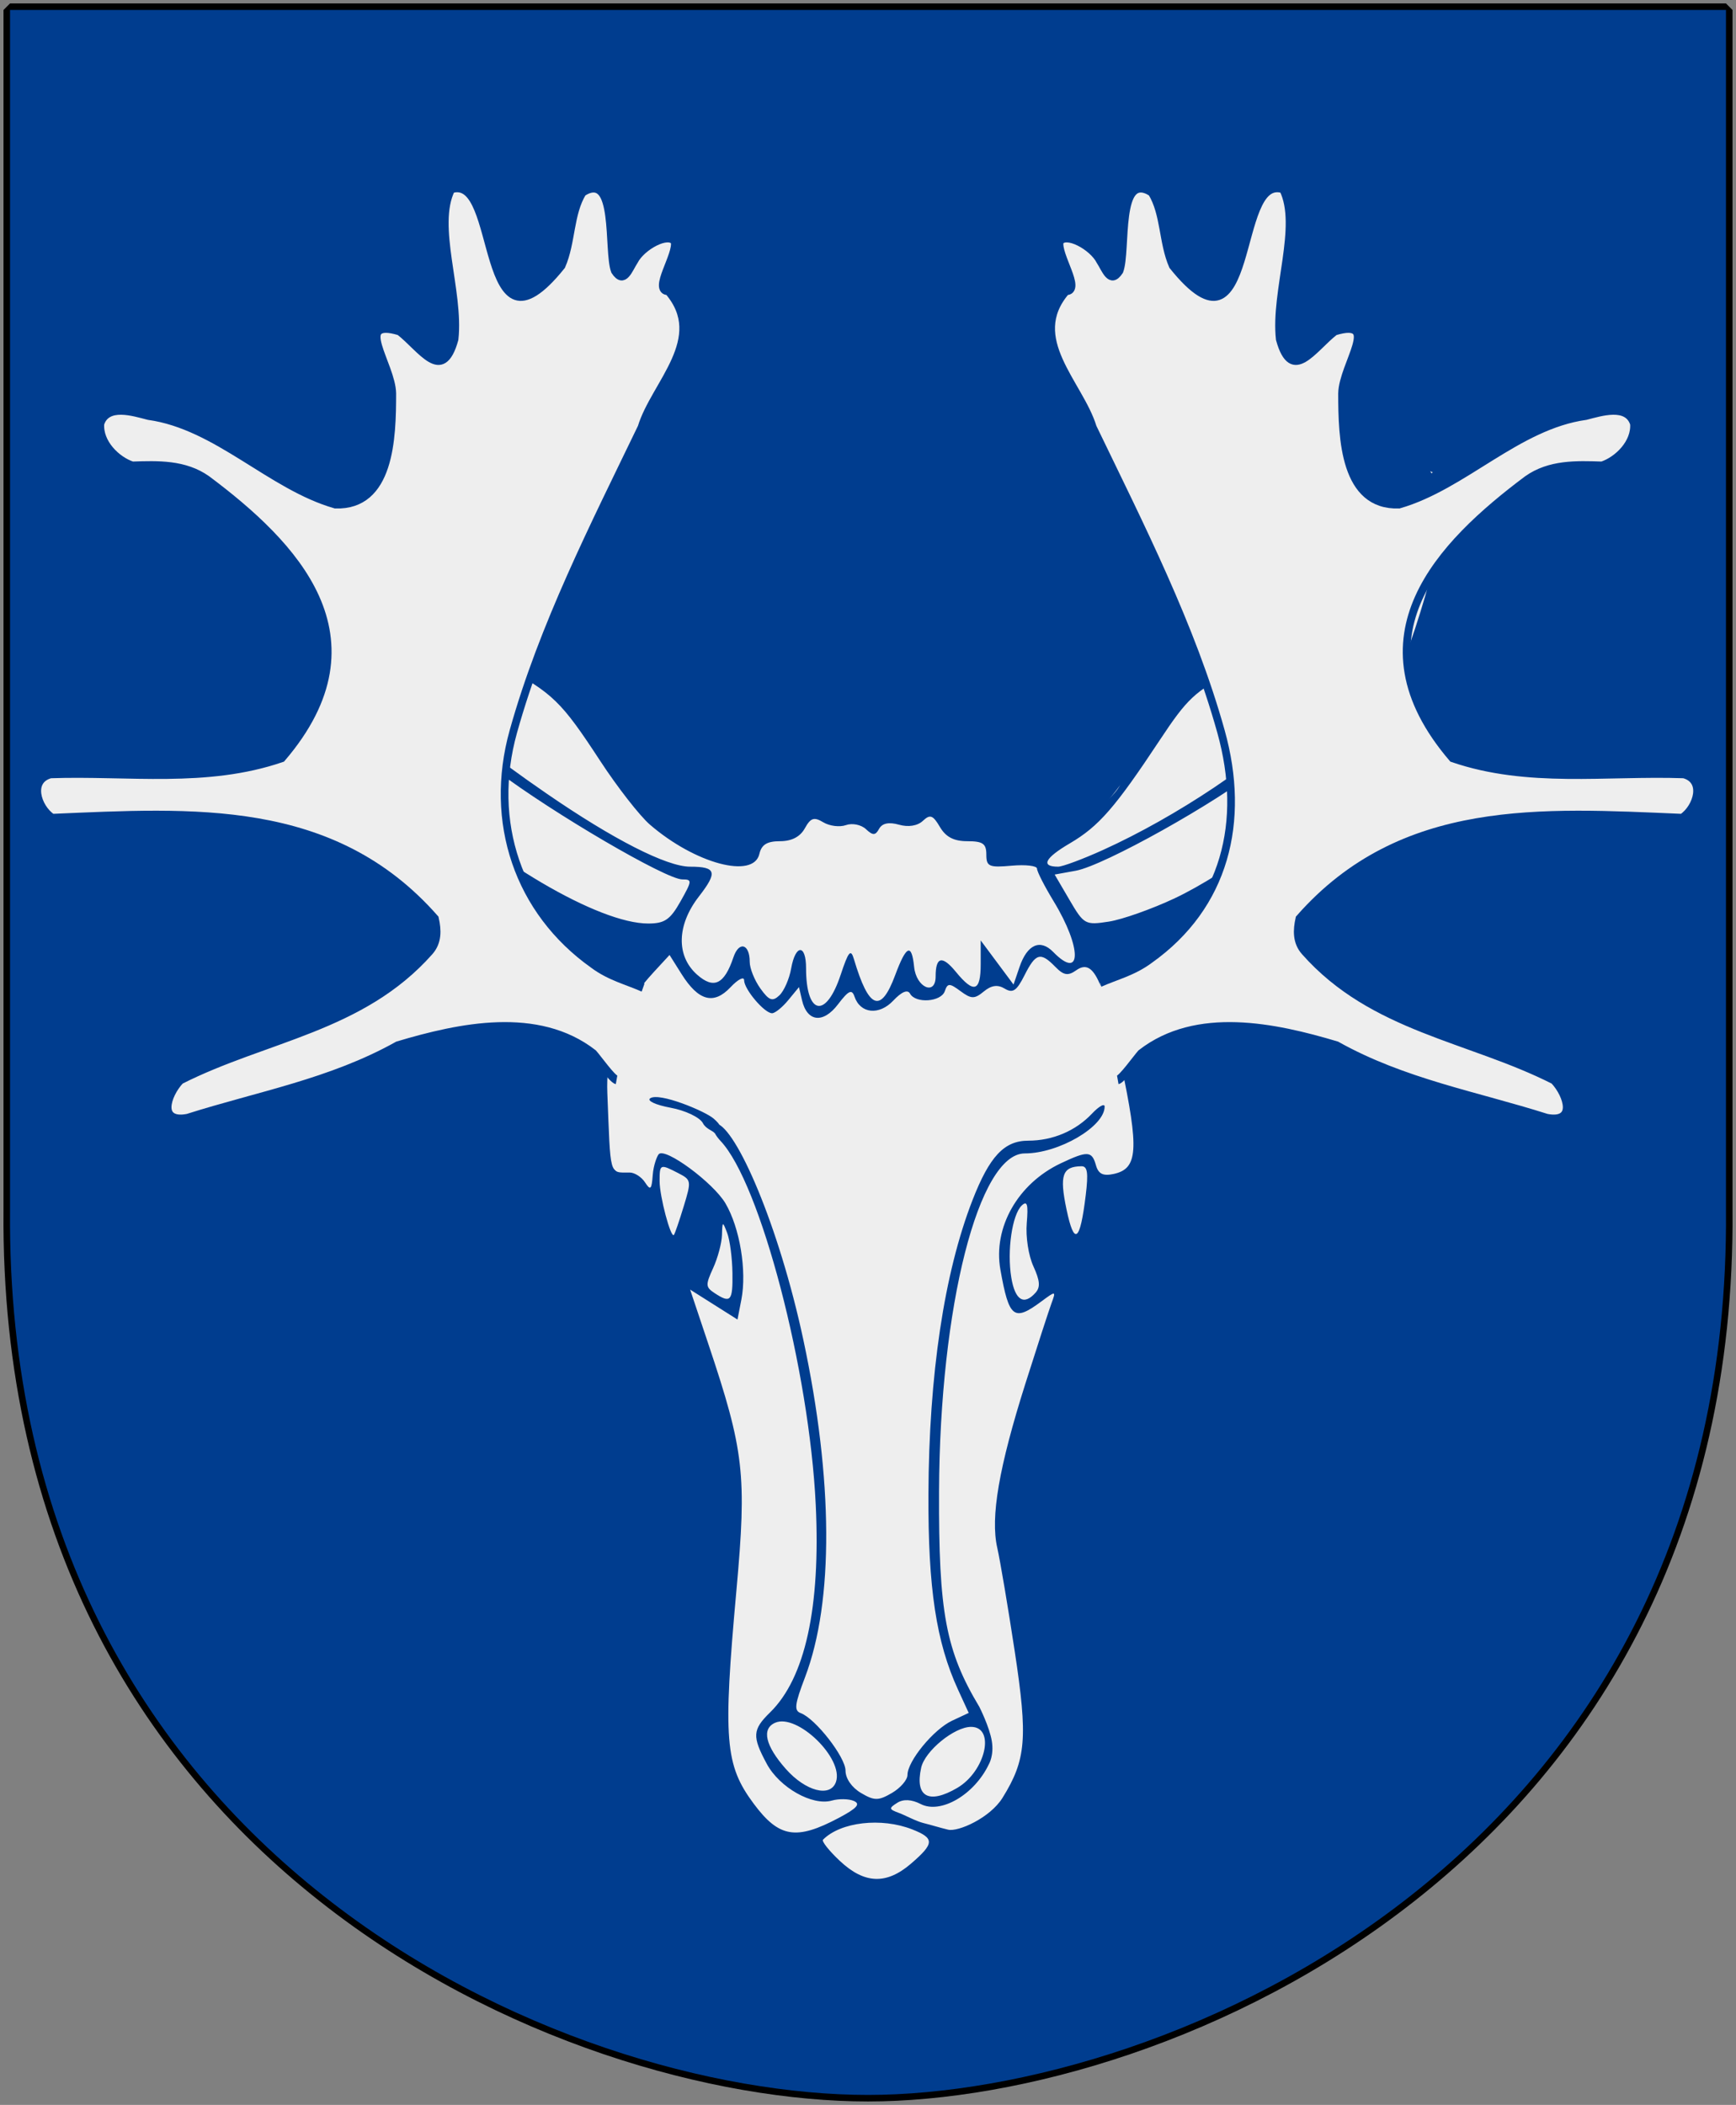
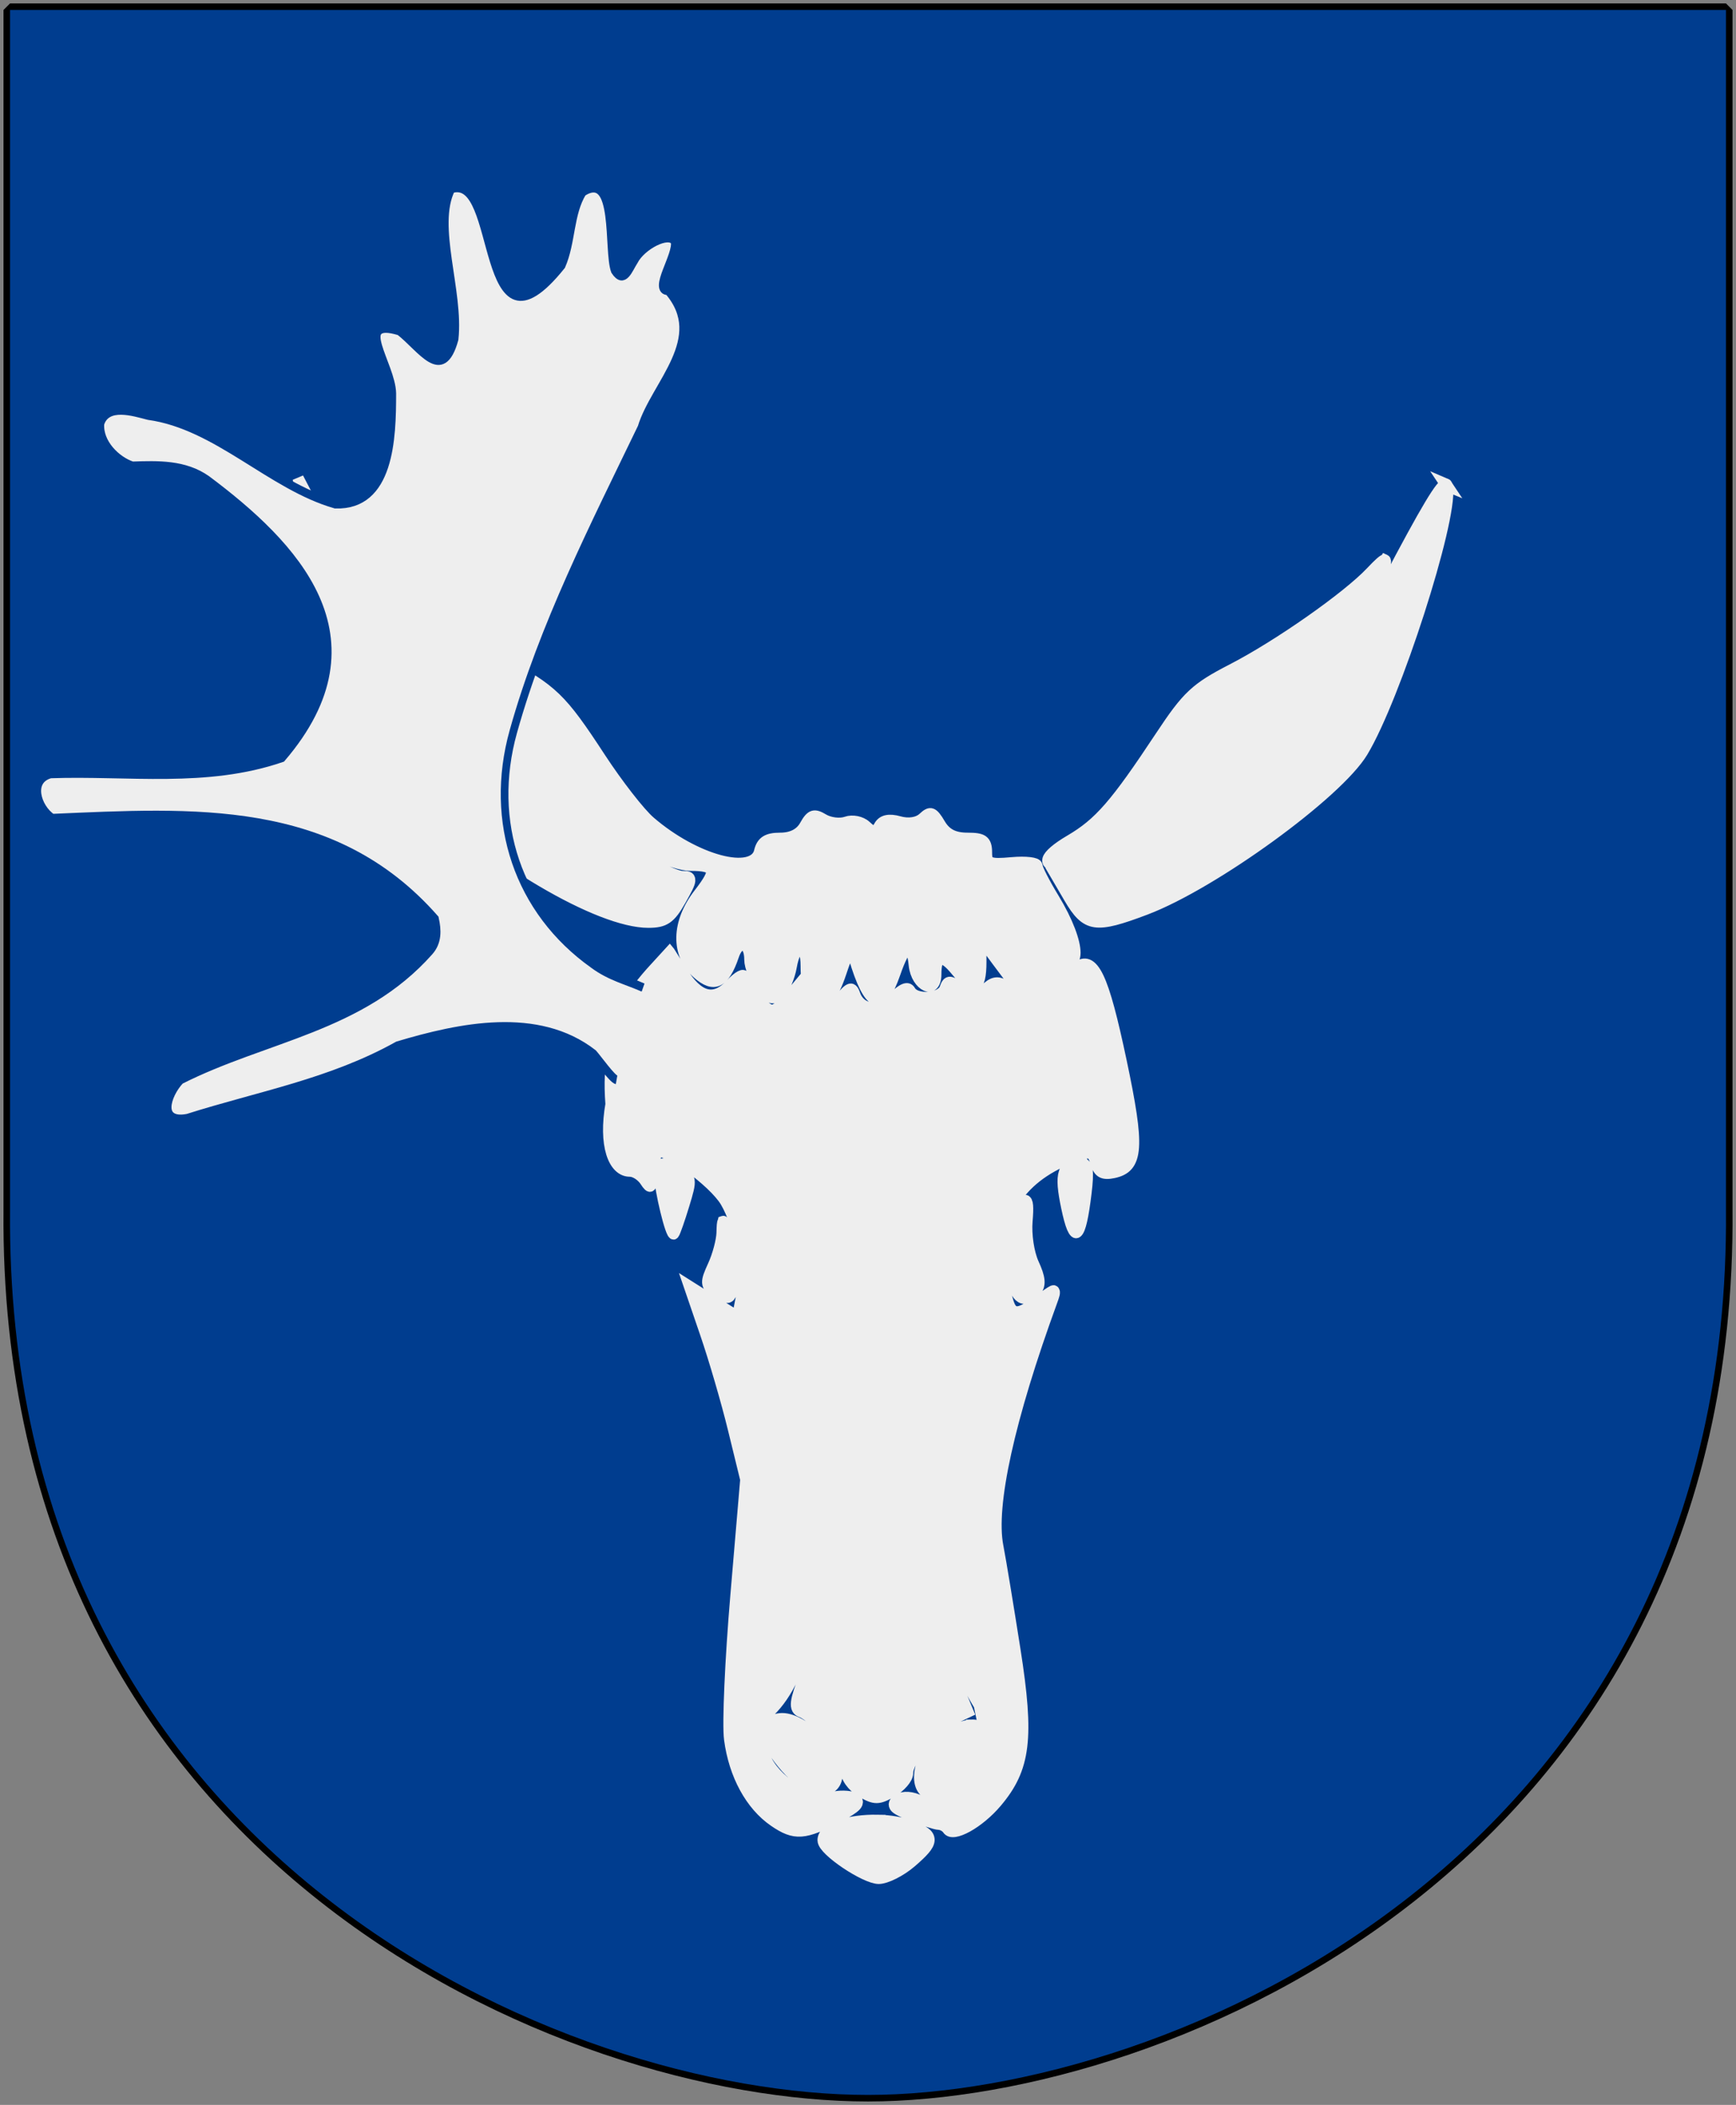
<svg xmlns="http://www.w3.org/2000/svg" version="1.0" width="251" height="304.2" id="svg4166">
  <rect width="100%" height="100%" fill="#808080" stroke="none" />
  <defs id="defs4168" />
  <path d="m 249.551,1.44 -248.101,0 0,173.497 c -0.767,93.721 80.289,127.82 124.051,127.82 42.994,0 124.818,-34.099 124.051,-127.82 l 0,-173.497 z" id="Frame" style="fill:none;stroke:#000000;stroke-width:1.888;stroke-linejoin:bevel" />
  <path d="m 249.551,1.44 -248.101,0 0,173.497 C 0.682,268.657 81.739,302.756 125.5,302.756 c 42.994,0 124.818,-34.099 124.051,-127.82 l 0,-173.497 z" id="path2194" style="fill:#003d8f;fill-opacity:1;stroke:none" />
  <g transform="matrix(0.919,0,0,1.039,-345.824,2.79)" id="g2621">
    <g transform="matrix(1.204,0,0,1.204,362.557,-52.088)" id="g2623">
      <path d="m 50.404,96.375 0.414,3.519 c 0.552,4.723 3.537,13.437 7.361,21.531 2.531,5.358 3.916,7.296 7.131,10.006 10.446,8.804 24.383,16.068 30.847,16.056 2.132,-0.004 2.867,-0.447 4.21,-2.553 1.53,-2.4 1.53,-2.553 0.23,-2.553 -2.12,0 -16.958,-7.663 -24.176,-12.491 -8.172,-5.466 -12.124,-9.705 -17.206,-18.448 -2.226,-3.83 -5.109,-8.792 -6.418,-11.018 l -2.392,-4.048 z m 150.001,0.667 c -0.568,-0.209 -2.668,2.919 -7.66,11.294 -8.567,14.375 -10.357,16.648 -16.654,21.14 -5.612,4.003 -20.405,11.304 -24.084,11.892 l -2.76,0.46 1.886,2.852 c 2.23,3.37 3.428,3.514 10.006,1.311 8.851,-2.964 25.048,-13.362 28.339,-18.195 4.258,-6.252 11.644,-26.53 11.087,-30.456 -0.023,-0.16 -0.08,-0.269 -0.161,-0.299 z M 55.235,101.251 c -0.169,0.095 0.627,1.793 2.346,4.877 5.774,10.353 8.956,14.631 13.641,18.356 9.72,7.731 25.819,16.424 30.433,16.424 3.377,0 3.576,0.635 1.104,3.45 -2.894,3.296 -2.974,6.859 -0.23,9.017 2.186,1.72 3.548,1.131 4.739,-2.001 0.73,-1.921 2.139,-1.573 2.139,0.529 -2e-5,0.741 0.617,2.117 1.38,3.059 1.14,1.408 1.604,1.555 2.507,0.805 0.605,-0.502 1.277,-1.9 1.518,-3.105 0.563,-2.817 1.955,-2.851 1.955,-0.046 -2e-5,5.446 2.591,5.916 4.509,0.805 1.026,-2.735 1.339,-3.058 1.748,-1.84 1.953,5.813 3.559,6.366 5.337,1.84 1.351,-3.44 2.204,-3.748 2.53,-0.92 0.274,2.372 2.806,3.369 2.806,1.104 -2e-5,-2.3 0.848,-2.468 2.645,-0.529 2.35,2.536 3.243,2.272 3.243,-0.92 l 0,-2.737 2.139,2.553 2.162,2.553 0.782,-2.047 c 0.999,-2.589 2.702,-3.256 4.394,-1.725 3.74,3.384 3.766,-0.458 0.046,-5.866 -1.191,-1.731 -2.162,-3.415 -2.162,-3.749 -2e-5,-0.335 -1.491,-0.49 -3.312,-0.345 -2.958,0.235 -3.312,0.093 -3.312,-1.288 -3e-5,-1.266 -0.449,-1.541 -2.484,-1.541 -1.758,0 -2.816,-0.493 -3.588,-1.656 -0.914,-1.377 -1.259,-1.478 -2.208,-0.69 -0.699,0.58 -1.903,0.745 -3.128,0.437 -1.314,-0.33 -2.202,-0.159 -2.599,0.483 -0.487,0.788 -0.814,0.779 -1.725,0.023 -0.619,-0.513 -1.785,-0.718 -2.599,-0.46 -0.814,0.258 -2.152,0.115 -2.967,-0.322 -1.21,-0.647 -1.657,-0.525 -2.415,0.69 -0.613,0.982 -1.718,1.495 -3.243,1.495 -1.694,0 -2.409,0.394 -2.691,1.472 -0.766,2.928 -8.397,1.127 -14.308,-3.381 -1.326,-1.011 -4.245,-4.329 -6.487,-7.361 -5.12,-6.923 -6.175,-7.819 -12.905,-11.041 -8.223,-3.937 -17.42,-10.326 -19.598,-13.618 -1.295,-1.957 -2.008,-2.857 -2.139,-2.783 z m 137.166,4.555 c -0.18,-0.071 -0.808,0.433 -1.84,1.403 -3.088,2.901 -12.124,8.503 -18.149,11.248 -4.788,2.182 -5.852,3.06 -9.362,7.752 -5.903,7.891 -8.017,10.033 -11.823,12.007 -3.564,1.849 -3.899,3.109 -0.621,2.346 1.024,-0.238 3.685,-1.164 5.912,-2.047 5.843,-2.318 16.328,-8.128 20.979,-11.639 3.93,-2.967 5.949,-5.611 12.053,-15.619 2.229,-3.655 3.152,-5.333 2.852,-5.452 z m -93.483,45.293 -2.047,1.978 c -1.128,1.081 -3.421,3.444 -3.685,4.85 -1.389,4.492 -2.352,5.489 -1.923,10.678 -0.921,4.679 0.296,7.636 2.457,7.636 0.65,0 1.541,0.52 2.001,1.15 0.707,0.967 0.872,0.819 1.012,-0.874 0.091,-1.103 0.349,-2.19 0.575,-2.415 0.831,-0.831 7.342,3.312 8.925,5.682 1.885,2.821 2.802,7.801 2.07,11.133 l -0.506,2.3 -3.105,-1.725 -3.128,-1.748 2.047,5.291 c 1.131,2.912 2.779,7.892 3.657,11.087 l 1.61,5.82 -1.288,13.411 c -0.71,7.371 -1.091,14.834 -0.828,16.585 0.613,4.09 2.744,7.538 5.774,9.385 2.721,1.659 4.018,1.578 8.511,-0.529 2.37,-1.111 2.881,-1.609 1.978,-1.955 -0.665,-0.255 -1.976,-0.278 -2.898,-0.046 -2.538,0.637 -6.818,-1.494 -8.488,-4.233 -1.934,-3.171 -1.885,-3.949 0.414,-5.935 4.541,-3.922 6.661,-12.56 5.981,-24.452 -0.872,-15.245 -7.337,-36.83 -12.445,-41.589 -1.327,-1.236 -1.393,-1.495 -0.391,-1.495 2.871,0 7.986,11.19 11.202,24.475 3.907,16.136 3.994,30.239 0.23,38.99 -1.363,3.168 -1.443,3.847 -0.552,4.141 1.93,0.635 5.843,5.093 5.843,6.648 -3e-5,0.911 0.818,1.944 2.024,2.576 1.747,0.916 2.286,0.912 4.048,0 1.118,-0.578 2.024,-1.504 2.024,-2.07 -2e-5,-1.575 3.402,-5.261 5.751,-6.234 l 2.093,-0.874 -1.633,-3.473 c -2.606,-5.5 -3.543,-11.489 -3.473,-22.221 0.087,-13.523 2.098,-25.303 5.751,-33.607 2.228,-5.065 4.157,-6.878 7.292,-6.878 3.19,0 6.199,-1.135 8.327,-3.128 0.911,-0.853 1.656,-1.21 1.656,-0.805 -2e-5,2.308 -5.97,5.406 -10.42,5.406 -5.97,0 -11.085,17.651 -11.202,38.645 -0.077,13.837 1,19.137 5.222,25.303 l 0.932,3.971 0.333,2.654 c -1.883,3.517 -6.285,5.793 -8.902,4.601 -1.12,-0.51 -2.279,-0.582 -2.99,-0.184 -0.918,0.513 -0.563,0.843 1.702,1.633 1.579,0.551 3.207,1.029 3.611,1.035 0.405,0.007 0.937,0.256 1.173,0.575 0.701,0.949 4.108,-0.711 6.418,-3.128 3.716,-3.888 4.185,-7.312 2.392,-17.413 -0.854,-4.812 -1.858,-10.232 -2.254,-12.053 -1.032,-4.746 1.472,-14.796 7.062,-28.339 0.579,-1.402 0.524,-1.402 -1.196,-0.299 -3.9,2.501 -4.232,2.367 -5.13,-1.955 -1.365,-6.575 1.152,-11.233 7.522,-13.894 3.508,-1.466 4.073,-1.455 4.601,0.207 0.319,1.005 0.919,1.276 2.3,1.012 3.179,-0.608 3.346,-2.769 0.966,-12.721 -2.362,-9.875 -3.609,-12.207 -5.843,-10.811 -1.077,0.673 -1.657,0.607 -2.76,-0.391 -1.923,-1.74 -2.532,-1.595 -4.002,0.989 -1.036,1.82 -1.525,2.107 -2.576,1.518 -0.941,-0.527 -1.655,-0.396 -2.576,0.437 -1.151,1.042 -1.436,1.018 -3.059,-0.046 -1.55,-1.015 -1.851,-1.023 -2.208,-0.092 -0.478,1.246 -3.808,1.469 -4.532,0.299 -0.314,-0.508 -1.116,-0.221 -2.208,0.805 -1.847,1.735 -4.305,1.51 -5.061,-0.46 -0.345,-0.899 -0.777,-0.736 -2.162,0.874 -1.94,2.256 -4.033,2.041 -4.693,-0.483 l -0.391,-1.495 -1.403,1.495 c -0.773,0.83 -1.727,1.518 -2.116,1.518 -0.996,0 -3.657,-2.779 -3.657,-3.818 -2e-5,-0.475 -0.794,-0.113 -1.771,0.805 -2.191,2.059 -4.189,1.603 -6.395,-1.495 l -1.587,-2.231 z m 53.827,24.429 c -2.498,0.028 -2.869,1.023 -1.932,4.969 1.014,4.268 1.767,3.766 2.507,-1.633 0.357,-2.602 0.214,-3.344 -0.575,-3.335 z m -54.77,0.069 c -0.318,0.063 -0.347,0.439 -0.345,1.196 0.005,1.62 1.496,7.038 1.84,6.694 0.14,-0.14 0.732,-1.631 1.311,-3.312 1.026,-2.978 1.006,-3.081 -0.713,-3.864 -1.157,-0.527 -1.775,-0.777 -2.093,-0.713 z m 47.409,4.21 c -0.11,0.006 -0.237,0.083 -0.414,0.23 -1.262,1.048 -1.961,5.253 -1.38,8.35 0.492,2.621 1.651,3.248 3.174,1.725 0.637,-0.637 0.555,-1.384 -0.299,-3.036 -0.645,-1.248 -1.003,-3.4 -0.851,-4.992 0.155,-1.625 0.1,-2.294 -0.23,-2.277 z m -39.473,2.415 c -0.09,0.029 -0.114,0.441 -0.138,1.242 -0.029,0.931 -0.543,2.644 -1.15,3.818 -1.007,1.948 -0.991,2.191 0.184,2.875 2.11,1.229 2.401,0.955 2.346,-2.323 -0.028,-1.721 -0.342,-3.791 -0.69,-4.601 -0.299,-0.696 -0.462,-1.041 -0.552,-1.012 z m 7.407,57.461 c -0.203,0.022 -0.395,0.046 -0.575,0.115 -1.804,0.692 -1.3,2.656 1.38,5.337 2.599,2.599 5.848,3.341 6.556,1.495 0.97,-2.527 -4.319,-7.273 -7.361,-6.947 z m 25.073,0.736 c -2,0.034 -5.45,2.044 -6.28,3.864 -1.683,3.693 0.946,5.316 4.555,2.829 3.617,-2.493 4.823,-5.704 2.484,-6.602 -0.215,-0.082 -0.473,-0.097 -0.759,-0.092 z m -12.307,10.995 c -3.571,-0.059 -7.108,0.832 -7.108,2.208 -2e-5,1.078 5.454,4.325 7.269,4.325 0.981,0 2.902,-0.854 4.256,-1.886 3.051,-2.327 3.067,-2.912 0.138,-3.933 -1.313,-0.458 -2.931,-0.686 -4.555,-0.713 z" id="path2625" style="fill:#eeeeee;fill-opacity:1;stroke:#eeeeee;stroke-width:1.472;stroke-linecap:round;stroke-miterlimit:4;stroke-opacity:1;stroke-dasharray:none" />
-       <path d="m 123.007,258.811 c -0.81,-0.447 -2.3,-1.556 -3.312,-2.465 -1.012,-0.909 -3.024,-1.862 -4.47,-2.119 -2.794,-0.495 -6.721,-3.803 -8.424,-7.097 -1.745,-3.374 -1.931,-8.833 -0.667,-19.482 1.885,-15.872 1.635,-17.8 -4.304,-33.137 -4.442,-11.471 -7.023,-16.355 -8.894,-16.824 -2.907,-0.73 -2.956,0.115 -3.294,-6.075 -0.592,-10.832 4.414,-17.583 6.318,-19.589 1.052,-1.109 1.772,-2.129 1.599,-2.267 -0.173,-0.138 -2.174,-0.652 -4.447,-1.142 -8.621,-1.86 -23.6,-10.638 -30.526,-17.89 -2.423,-2.537 -4.598,-5.866 -6.167,-9.44 -3.731,-8.496 -6.651,-17.596 -7.148,-22.267 -0.44,-4.142 -0.41,-4.233 1.388,-4.233 1.454,0 2.538,1.054 5.198,5.055 4.667,7.018 10.746,11.664 22.849,17.462 5.998,2.873 8.62,5.328 13.445,12.589 2.758,4.15 5.085,6.085 10.009,8.319 4.214,1.912 6.944,1.914 7.444,0.004 0.288,-1.103 1.004,-1.472 2.853,-1.472 1.704,0 2.765,-0.475 3.426,-1.534 0.654,-1.047 1.352,-1.365 2.201,-1.002 1.75,0.748 12.774,0.918 14.216,0.219 0.799,-0.387 1.63,-0.099 2.506,0.869 0.721,0.797 2.17,1.454 3.221,1.46 2.268,0.013 3.324,0.642 3.955,2.356 0.426,1.155 0.761,1.174 3.941,0.217 3.889,-1.17 11.248,-5.937 11.881,-7.696 0.521,-1.447 4.151,-6.289 7.105,-9.477 1.245,-1.344 5.245,-3.886 8.889,-5.65 10.498,-5.082 16.731,-9.903 21.023,-16.263 3.67,-5.438 6.065,-6.92 7.047,-4.359 0.598,1.559 -1.629,11.017 -4.097,17.403 -4.103,10.613 -6.748,15.29 -10.645,18.818 -8.216,7.439 -23.272,15.773 -30.442,16.85 -3.541,0.532 -3.917,1.56 -1.38,3.766 1.334,1.16 2.208,3.502 3.687,9.886 2.737,11.812 2.477,14.035 -1.815,15.544 -1.415,0.498 -7.583,14.148 -11.39,25.21 -3.069,8.917 -3.462,13.122 -1.963,20.979 2.698,14.137 2.93,16.189 2.212,19.557 -0.938,4.398 -5.944,9.887 -9.017,9.887 -1.39,0 -3.116,0.966 -5.262,2.944 -3.332,3.071 -5.868,3.676 -8.748,2.087 z m 7.475,-2.493 c 3.051,-2.327 3.073,-2.918 0.144,-3.939 -4.036,-1.407 -9.369,-0.864 -11.663,1.188 -0.2,0.179 0.794,1.284 2.208,2.457 3.214,2.664 6.084,2.755 9.311,0.294 z m -9.453,-5.272 c 2.37,-1.111 2.869,-1.607 1.966,-1.954 -0.665,-0.255 -1.965,-0.275 -2.887,-0.043 -2.538,0.637 -6.822,-1.503 -8.492,-4.242 -1.934,-3.171 -1.878,-3.952 0.421,-5.938 4.587,-3.962 6.616,-12.101 5.976,-23.976 -0.838,-15.554 -7.247,-37.213 -12.444,-42.055 -1.327,-1.236 -1.299,-2.501 -0.542,-2.02 2.588,0.526 8.148,11.71 11.365,24.995 3.907,16.136 3.988,30.229 0.224,38.979 -1.363,3.168 -1.457,3.857 -0.566,4.151 1.93,0.635 5.853,5.088 5.853,6.643 0,0.911 0.809,1.946 2.015,2.578 1.747,0.916 2.286,0.916 4.048,0.005 1.118,-0.578 2.033,-1.514 2.033,-2.08 0,-1.597 3.413,-5.269 5.826,-6.268 l 2.175,-0.901 -1.397,-2.691 c -2.85,-5.489 -3.917,-11.722 -3.866,-22.565 0.066,-13.818 2.055,-25.563 5.754,-33.972 2.228,-5.065 4.151,-6.881 7.286,-6.881 3.19,0 6.201,-1.129 8.329,-3.122 0.911,-0.853 1.656,-1.22 1.656,-0.815 0,2.308 -5.981,5.409 -10.431,5.409 -6.027,0 -11.11,17.693 -11.207,39.013 -0.064,14.017 0.873,18.45 5.266,24.925 0,0 1.317,2.29 1.628,3.946 0.311,1.656 -0.384,2.679 -0.384,2.679 -1.883,3.517 -6.291,5.794 -8.908,4.601 -1.189,-0.542 -2.263,-0.591 -3.067,-0.14 -1.119,0.628 -1.097,0.74 0.236,1.172 0.81,0.263 2.204,0.948 3.184,1.163 1.161,0.255 2.032,0.513 3.229,0.767 1.306,0.278 5.48,-1.353 7.117,-3.688 3.081,-4.395 3.315,-6.884 1.59,-16.91 -0.881,-5.123 -1.909,-10.506 -2.284,-11.963 -0.91,-3.533 0.21,-9.299 3.694,-19.022 1.532,-4.276 3.061,-8.435 3.398,-9.244 0.597,-1.433 0.562,-1.437 -1.351,-0.184 -3.578,2.344 -4.205,1.911 -5.33,-3.68 -0.981,-4.873 2.277,-9.947 7.892,-12.293 3.508,-1.466 4.063,-1.438 4.591,0.224 0.319,1.005 0.931,1.272 2.313,1.008 3.179,-0.608 3.343,-2.777 0.963,-12.729 -2.362,-9.875 -3.619,-12.195 -5.854,-10.8 -1.077,0.673 -1.639,0.589 -2.742,-0.41 -1.922,-1.739 -2.551,-1.584 -4.017,0.991 -1.026,1.803 -1.528,2.101 -2.587,1.535 -0.913,-0.489 -1.744,-0.388 -2.726,0.33 -1.216,0.889 -1.641,0.884 -3.05,-0.039 -1.434,-0.94 -1.688,-0.939 -2.05,0.004 -0.478,1.246 -3.819,1.455 -4.542,0.285 -0.314,-0.508 -1.097,-0.22 -2.189,0.806 -1.847,1.735 -4.308,1.513 -5.065,-0.457 -0.345,-0.899 -0.775,-0.723 -2.16,0.887 -1.94,2.256 -4.043,2.039 -4.703,-0.484 l -0.394,-1.505 -1.405,1.509 c -0.773,0.83 -1.724,1.509 -2.113,1.509 -0.996,0 -3.652,-2.77 -3.652,-3.809 0,-0.475 -0.8,-0.113 -1.778,0.806 -2.191,2.059 -4.182,1.588 -6.388,-1.51 l -1.579,-2.218 -2.016,1.931 c -1.66,1.59 -6.462,6.337 -6.113,14.007 0.442,9.724 0.185,9.195 2.913,9.195 0.65,0 1.558,0.515 2.018,1.145 0.707,0.967 0.863,0.832 1.003,-0.861 0.091,-1.103 0.553,-2.174 0.779,-2.399 0.831,-0.831 7.132,3.296 8.716,5.666 1.885,2.821 2.818,7.798 2.086,11.13 l -0.506,2.303 -3.095,-1.73 -3.095,-1.73 2.388,6.304 c 4.676,12.342 5.03,15.087 3.662,28.44 -1.768,17.264 -1.5,20.182 2.261,24.652 3.301,3.923 5.542,4.253 11.12,1.636 z m -17.76,-80.254 c -0.385,-0.667 -2.284,-1.471 -4.218,-1.786 -1.935,-0.315 -3.136,-0.806 -2.67,-1.091 1.172,-0.716 7.121,1.467 8.275,2.334 2.031,1.526 0.269,1.834 0.16,1.703 -0.259,-0.311 -1.161,-0.492 -1.546,-1.16 z m 33.233,76.793 c 3.71,-1.919 5.023,-7.06 1.801,-7.053 -2.191,0.005 -6.028,2.784 -6.513,4.717 -0.843,3.36 0.982,4.265 4.713,2.336 z m -15.843,-0.703 c 1.034,-2.696 -5.061,-7.934 -7.945,-6.828 -1.804,0.692 -1.295,2.653 1.385,5.333 2.599,2.599 5.851,3.34 6.56,1.495 z m -13.531,-58.799 c -0.028,-1.721 -0.336,-3.791 -0.684,-4.601 -0.599,-1.393 -0.635,-1.381 -0.684,0.221 -0.029,0.931 -0.549,2.654 -1.156,3.828 -1.007,1.948 -0.991,2.201 0.184,2.885 2.11,1.229 2.395,0.945 2.341,-2.333 z m 39.616,2.283 c 0.637,-0.637 0.565,-1.388 -0.289,-3.04 -0.645,-1.248 -1.02,-3.401 -0.868,-4.993 0.207,-2.167 0.06,-2.627 -0.648,-2.039 -1.262,1.048 -1.952,5.243 -1.371,8.341 0.492,2.621 1.653,3.254 3.176,1.731 z m 6.548,-11.247 c 0.357,-2.602 0.23,-3.363 -0.559,-3.354 -2.498,0.028 -2.891,1.029 -1.954,4.975 1.014,4.268 1.772,3.779 2.512,-1.621 z m -52.538,1.301 c 1.026,-2.978 1.007,-3.079 -0.712,-3.862 -2.374,-1.082 -2.432,-1.059 -2.432,0.926 0,1.763 1.459,6.625 1.866,6.218 0.123,-0.123 0.698,-1.6 1.277,-3.282 z m 20.51,-26.756 c 1.026,-2.735 1.325,-3.052 1.735,-1.834 1.949,5.803 3.512,6.338 5.398,1.848 1.449,-3.451 2.152,-3.716 2.473,-0.934 0.274,2.372 2.809,3.368 2.809,1.103 0,-2.3 0.855,-2.472 2.652,-0.533 2.35,2.536 3.237,2.288 3.237,-0.904 l 0,-2.733 2.145,2.549 2.145,2.549 0.788,-2.043 c 0.999,-2.589 2.7,-3.258 4.392,-1.727 3.74,3.384 3.777,-0.454 0.056,-5.861 -1.191,-1.731 -2.166,-3.422 -2.166,-3.757 0,-0.335 -1.491,-0.49 -3.312,-0.345 -2.958,0.235 -3.312,0.098 -3.312,-1.283 0,-1.266 -0.451,-1.546 -2.487,-1.546 -1.758,0 -2.807,-0.483 -3.58,-1.646 -0.914,-1.377 -1.278,-1.492 -2.228,-0.704 -0.699,0.58 -1.899,0.75 -3.124,0.442 -1.314,-0.33 -2.194,-0.169 -2.591,0.473 -0.487,0.788 -0.815,0.795 -1.726,0.039 -0.619,-0.513 -1.791,-0.722 -2.605,-0.464 -0.814,0.258 -2.147,0.112 -2.963,-0.324 -1.21,-0.647 -1.655,-0.519 -2.413,0.695 -0.613,0.982 -1.718,1.489 -3.243,1.489 -1.694,0 -2.416,0.394 -2.698,1.472 -0.766,2.928 -8.39,1.124 -14.301,-3.385 -1.326,-1.011 -4.245,-4.319 -6.487,-7.35 -5.12,-6.923 -6.174,-7.826 -12.904,-11.048 -8.223,-3.937 -17.418,-10.328 -19.596,-13.62 -2.96,-4.473 -2.855,-3.387 0.202,2.095 7.981,14.312 11.4,17.874 25.251,26.31 8.732,5.318 15.726,8.471 18.792,8.471 3.412,0 3.619,0.623 1.141,3.444 -2.894,3.296 -2.991,6.861 -0.247,9.02 2.186,1.72 3.565,1.143 4.756,-1.989 0.73,-1.921 2.133,-1.574 2.133,0.528 0,0.741 0.625,2.118 1.388,3.061 1.14,1.408 1.584,1.551 2.488,0.801 0.605,-0.502 1.297,-1.899 1.538,-3.105 0.563,-2.817 1.947,-2.848 1.947,-0.044 0,5.446 2.598,5.901 4.515,0.79 z m -20.927,-8.49 c 1.53,-2.4 1.544,-2.545 0.244,-2.545 -2.13,0 -16.976,-7.683 -24.253,-12.55 -8.776,-5.87 -12.598,-10.285 -19.57,-22.61 -4.871,-8.61 -5.926,-10.063 -6.107,-8.405 -0.29,2.669 3.576,14.334 7.489,22.595 2.541,5.364 3.93,7.313 7.143,10.021 10.446,8.804 24.392,16.056 30.856,16.044 2.132,-0.004 2.856,-0.443 4.199,-2.55 z m 64.584,-0.367 c 6.779,-2.822 17.593,-9.892 22.262,-14.554 4.051,-4.045 8.577,-13.473 11.709,-24.392 3.387,-11.808 2.178,-11.274 -6.164,2.724 -8.567,14.375 -10.358,16.648 -16.656,21.14 -5.612,4.003 -20.4,11.311 -24.079,11.899 l -2.762,0.442 1.944,2.937 c 1.879,2.839 2.05,2.923 5.132,2.5 1.753,-0.24 5.63,-1.454 8.615,-2.696 z m -9.369,-5.581 c 9.556,-3.823 20.606,-10.36 25.028,-14.805 2.45,-2.463 11.987,-17.089 11.987,-18.383 0,-0.269 -0.911,0.367 -2.024,1.413 -3.088,2.901 -12.134,8.506 -18.159,11.252 -4.788,2.182 -5.843,3.056 -9.353,7.748 -5.903,7.891 -8.021,10.043 -11.827,12.017 -3.271,1.697 -3.831,2.689 -1.517,2.689 0.572,0 3.211,-0.869 5.866,-1.931 z" id="path2627" style="fill:#003d8f" />
    </g>
    <g transform="matrix(0.956,0,0,0.956,775.634,31.008)" id="g2629">
-       <path d="m -233.754,121.88 c 0.702,-0.14 3.039,-3.039 3.808,-3.808 9.147,-6.295 22.021,-3.869 32.22,-1.172 11.022,5.451 22.942,7.281 34.563,10.545 4.857,0.844 3.505,-3.37 1.172,-5.565 -13.915,-6.237 -29.837,-7.576 -41.007,-18.746 -1.371,-1.371 -1.293,-3.028 -0.879,-4.687 16.856,-16.962 39.933,-15.509 62.976,-14.646 2.501,-1.476 3.891,-5.573 0.293,-6.444 -12.802,-0.392 -25.672,1.428 -38.078,-2.343 -16.963,-17.503 -1.965,-30.978 12.302,-40.422 3.685,-2.317 8.129,-2.175 12.302,-2.05 2.564,-0.747 5.518,-3.272 5.272,-6.151 -1.052,-3.012 -5.458,-1.722 -7.909,-1.172 -11.278,1.379 -20.069,10.181 -30.756,12.888 -9.063,0.261 -9.373,-9.596 -9.373,-16.11 0.083,-4.137 6.451,-11.118 -1.172,-9.08 -3.512,2.407 -7.062,7.687 -9.08,1.172 -0.869,-6.932 3.575,-16.427 0.533,-21.85 -8.295,-2.422 -4.213,26.524 -18.16,11.131 -1.679,-3.397 -1.303,-7.54 -3.462,-10.663 -5.764,-3.288 -4.04,8.54 -5.272,11.423 -1.531,2.041 -2.363,-0.319 -3.222,-1.465 -1.237,-2.154 -5.68,-4.254 -6.622,-2.781 -0.5,2 3.726,7.175 1.056,7.175 -6.761,6.982 2.246,13.649 4.394,19.918 7.797,14.291 16.261,28.926 21.09,44.229 4.129,13.088 0.661,25.326 -11.716,33.099 -2.734,1.809 -5.671,2.409 -8.213,3.428" id="path2631" style="fill:#eeeeee;fill-opacity:1;fill-rule:evenodd;stroke:#003d8f;stroke-width:1.262px;stroke-linecap:butt;stroke-linejoin:miter;stroke-opacity:1" />
      <path d="m -316.243,121.88 c -0.702,-0.14 -3.039,-3.039 -3.808,-3.808 -9.147,-6.295 -22.021,-3.869 -32.22,-1.172 -11.022,5.451 -22.942,7.281 -34.563,10.545 -4.857,0.844 -3.505,-3.37 -1.172,-5.565 13.915,-6.237 29.837,-7.576 41.007,-18.746 1.371,-1.371 1.293,-3.028 0.879,-4.687 -16.856,-16.962 -39.933,-15.509 -62.976,-14.646 -2.501,-1.476 -3.891,-5.573 -0.293,-6.444 12.802,-0.392 25.672,1.428 38.078,-2.343 16.963,-17.503 1.965,-30.978 -12.302,-40.422 -3.685,-2.317 -8.129,-2.175 -12.302,-2.05 -2.564,-0.747 -5.518,-3.272 -5.272,-6.151 1.052,-3.012 5.458,-1.722 7.909,-1.172 11.278,1.379 20.069,10.181 30.756,12.888 9.063,0.261 9.373,-9.596 9.373,-16.11 -0.083,-4.137 -6.451,-11.118 1.172,-9.08 3.512,2.407 7.062,7.687 9.08,1.172 0.869,-6.932 -3.575,-16.427 -0.533,-21.85 8.295,-2.422 4.213,26.524 18.16,11.131 1.679,-3.397 1.303,-7.54 3.462,-10.663 5.764,-3.288 4.04,8.54 5.272,11.423 1.531,2.041 2.363,-0.319 3.222,-1.465 1.237,-2.154 5.68,-4.254 6.622,-2.781 0.5,2 -3.726,7.175 -1.056,7.175 6.761,6.982 -2.246,13.649 -4.394,19.918 -7.797,14.291 -16.261,28.926 -21.09,44.229 -4.129,13.088 0.766,26.039 13.143,33.812 2.734,1.809 5.671,2.409 8.213,3.428" id="path2633" style="fill:#eeeeee;fill-opacity:1;fill-rule:evenodd;stroke:#003d8f;stroke-width:1.262px;stroke-linecap:butt;stroke-linejoin:miter;stroke-opacity:1" />
    </g>
  </g>
</svg>